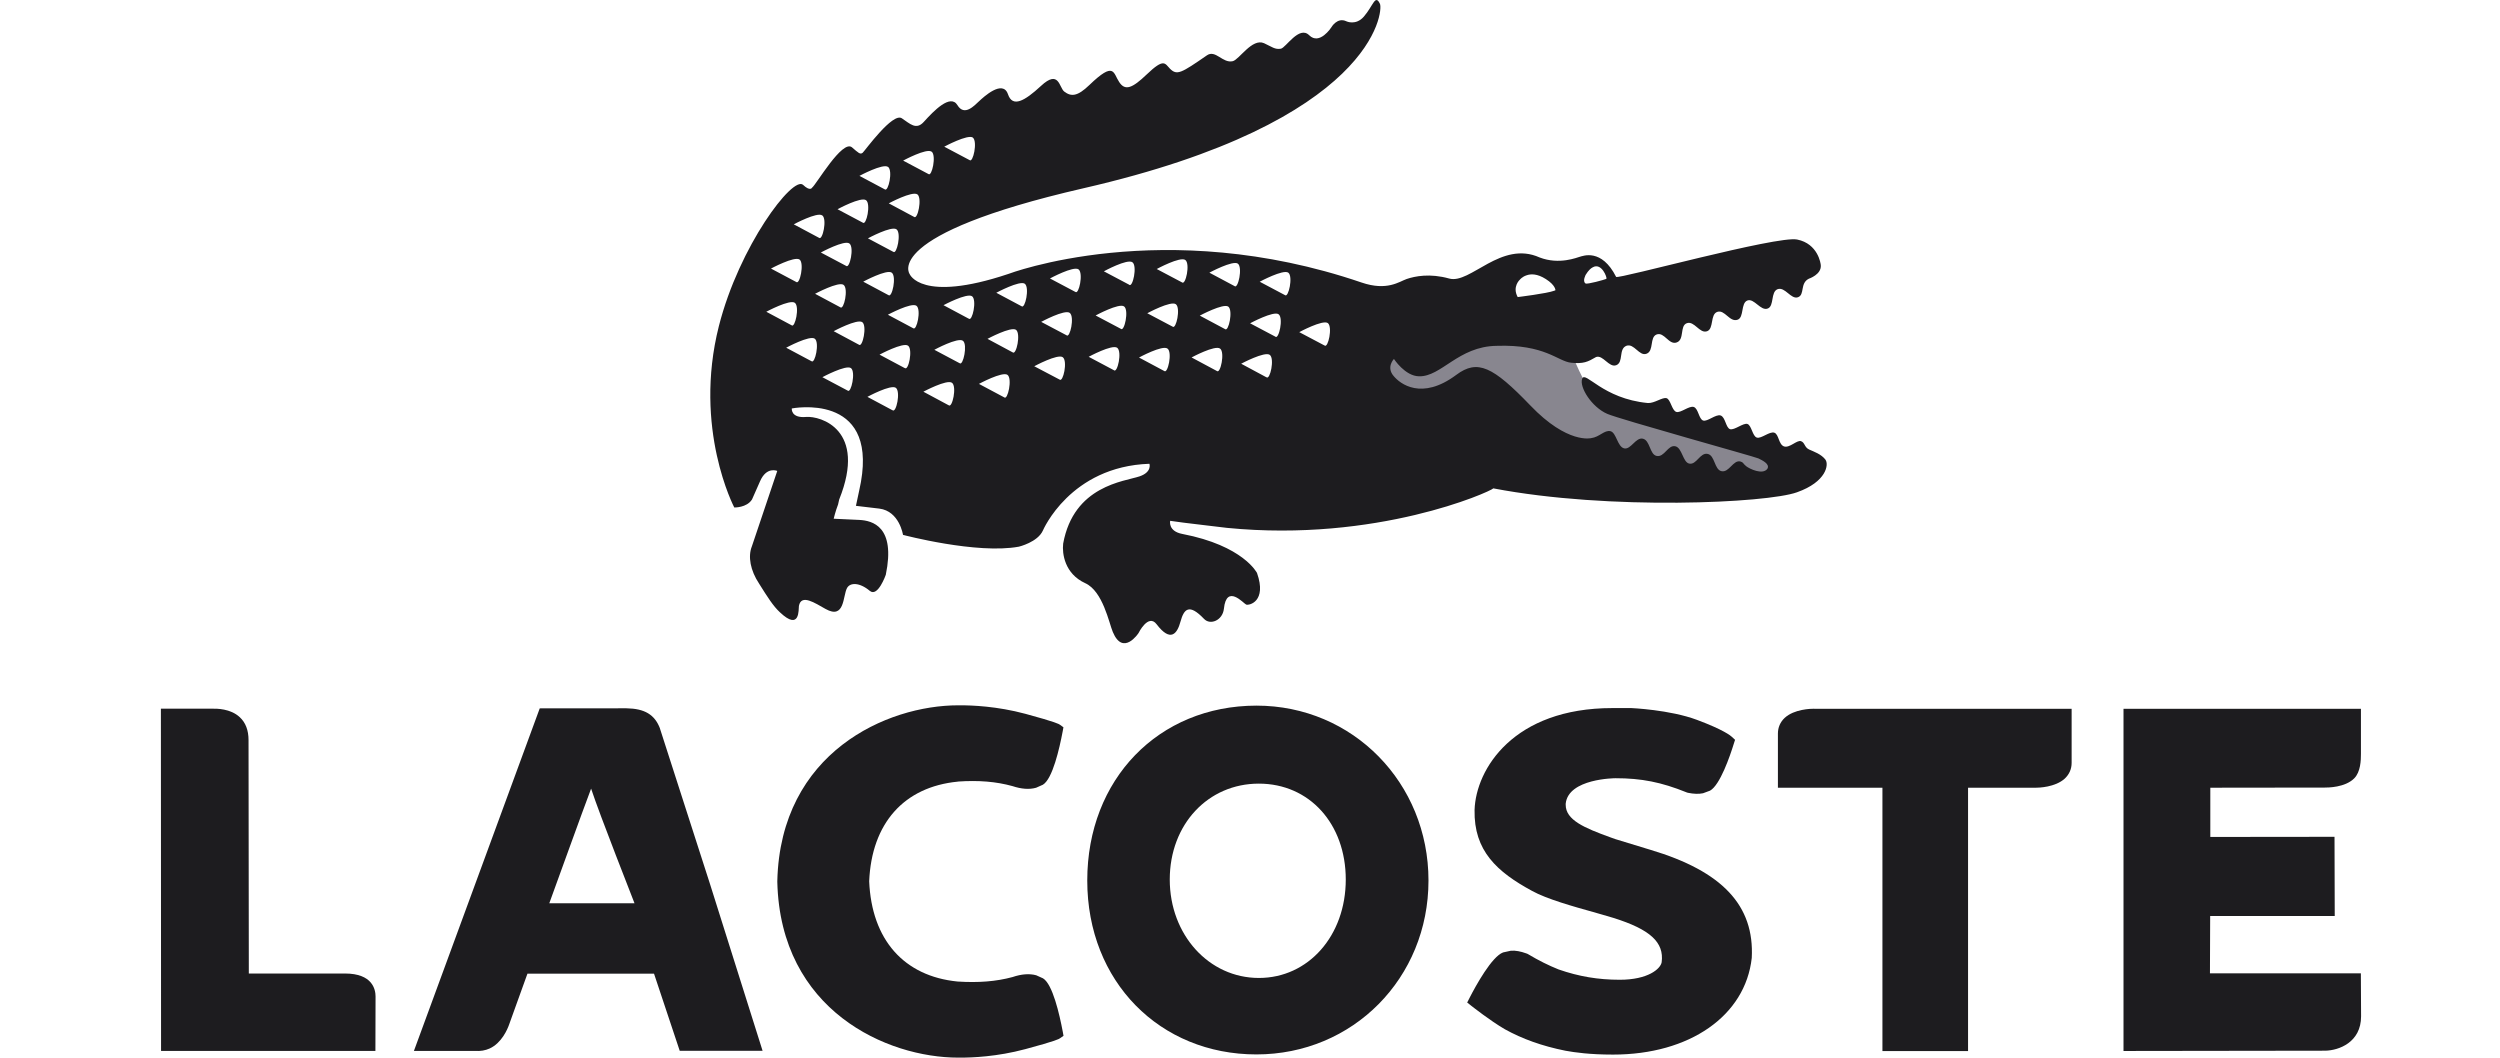
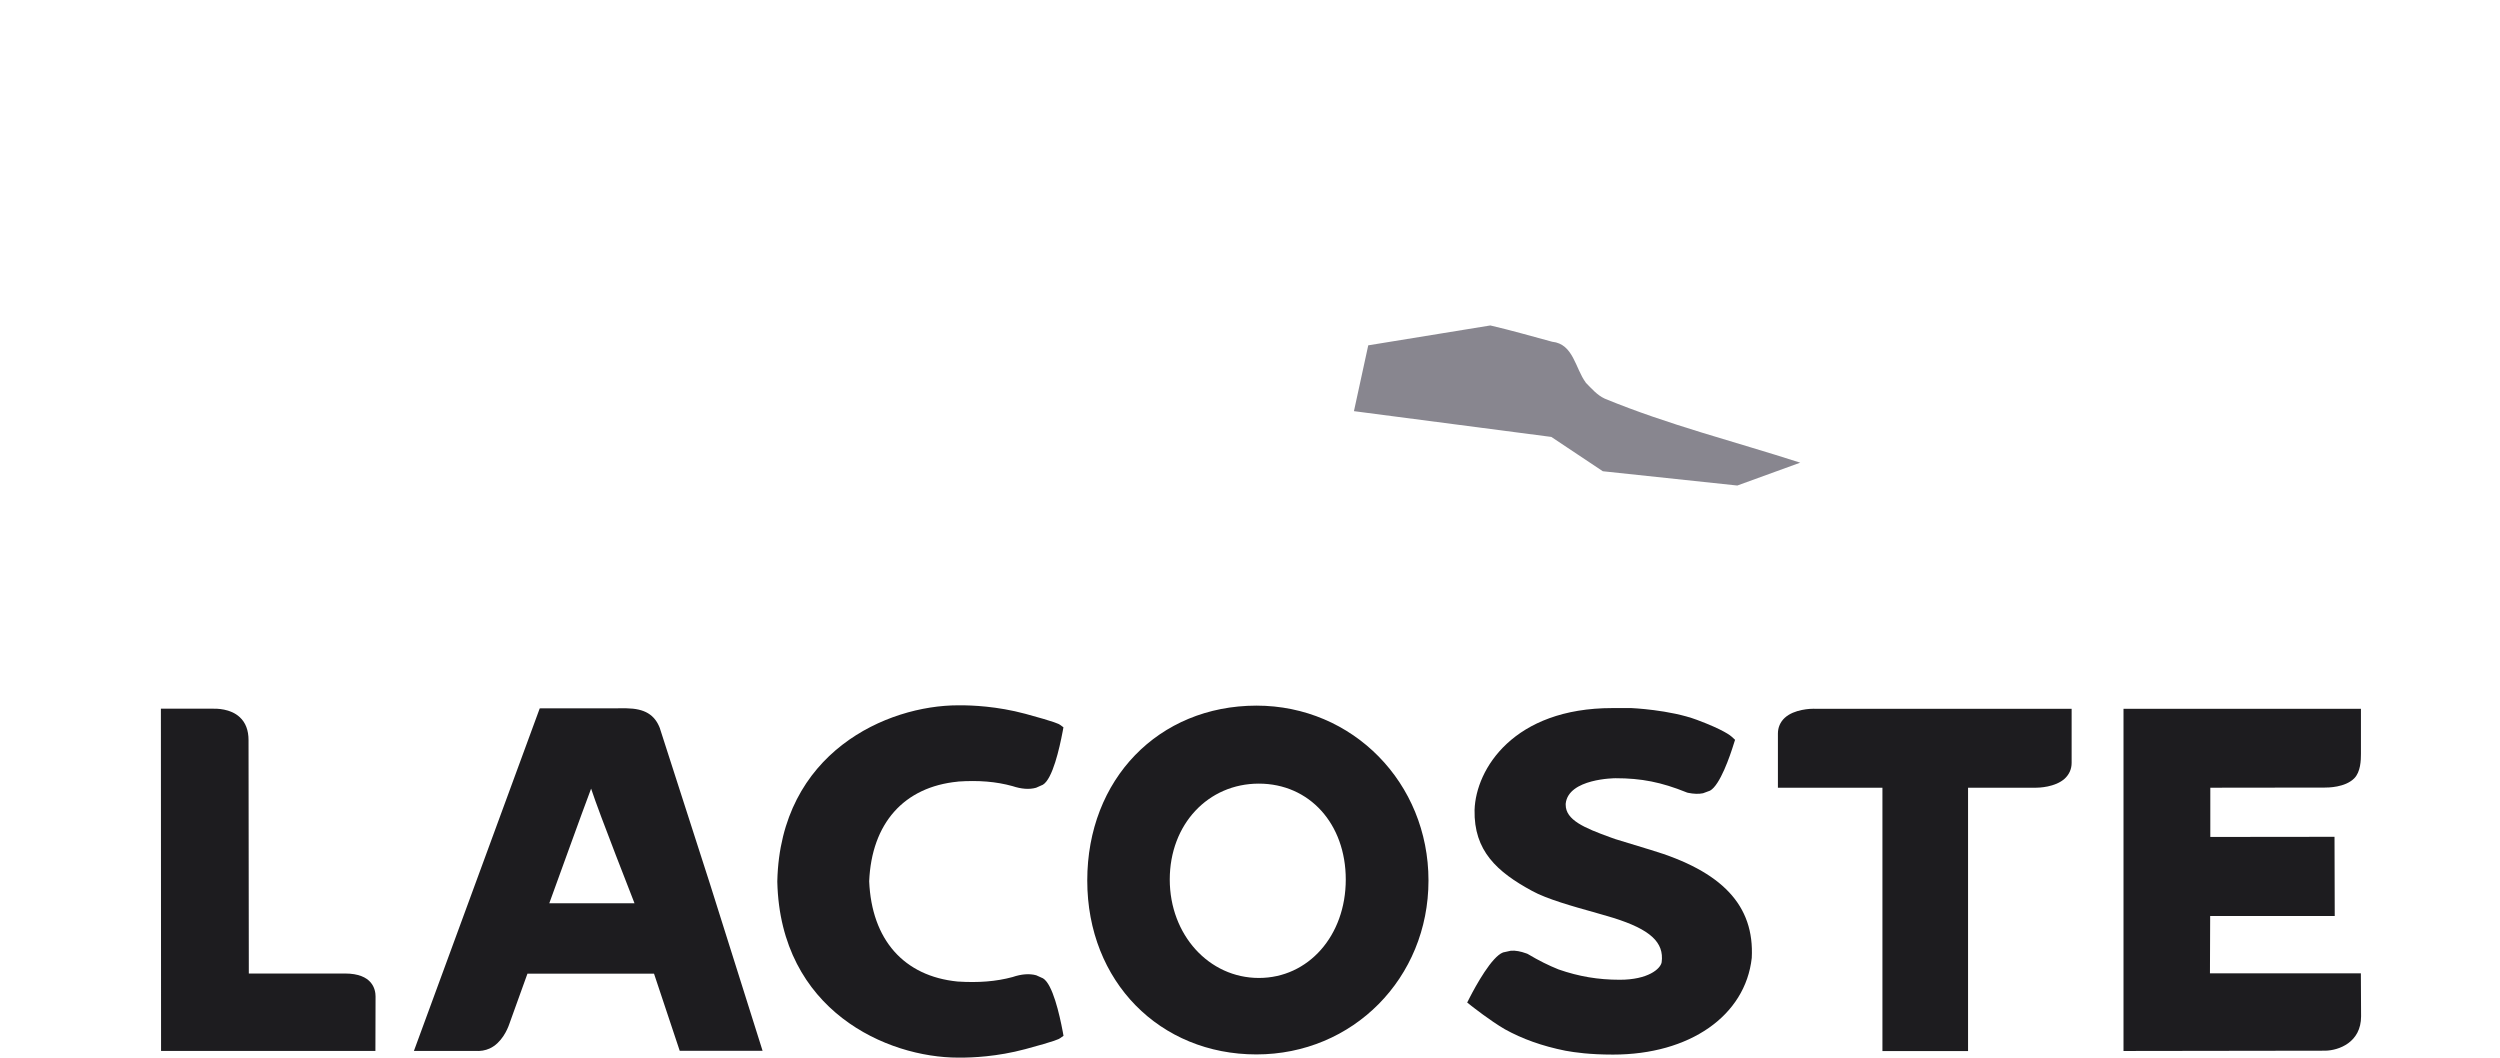
<svg xmlns="http://www.w3.org/2000/svg" width="104" height="44" viewBox="0 0 104 44" fill="none">
  <g clip-path="url(#clip0_14791_40979)">
    <path fill-rule="evenodd" clip-rule="evenodd" d="M65.966 15.912C65.532 15.332 65.455 14.307 64.572 14.217C63.714 13.985 62.863 13.74 61.998 13.539C60.304 13.815 58.613 14.09 56.919 14.366C56.721 15.28 56.522 16.19 56.324 17.104C59.062 17.46 61.8 17.82 64.535 18.176C65.251 18.653 65.963 19.127 66.678 19.604C68.543 19.802 70.408 20 72.272 20.198C73.146 19.882 74.019 19.563 74.889 19.247C72.176 18.371 69.398 17.674 66.759 16.584C66.434 16.435 66.211 16.163 65.963 15.915L65.966 15.912Z" fill="#88868F" />
-     <path d="M75.943 19.126C75.761 18.888 75.463 18.792 75.259 18.699C75.058 18.606 75.088 18.411 74.921 18.352C74.751 18.296 74.45 18.646 74.218 18.572C73.986 18.494 74.004 18.061 73.809 17.999C73.611 17.937 73.264 18.262 73.085 18.203C72.902 18.151 72.868 17.695 72.691 17.636C72.518 17.584 72.149 17.909 71.969 17.853C71.79 17.791 71.778 17.348 71.576 17.283C71.378 17.221 71.025 17.553 70.851 17.494C70.672 17.438 70.653 16.995 70.461 16.93C70.269 16.868 69.913 17.193 69.733 17.135C69.55 17.076 69.498 16.62 69.331 16.565C69.16 16.512 68.826 16.782 68.553 16.766C66.667 16.589 65.945 15.403 65.818 15.756C65.691 16.1 66.212 16.936 66.865 17.218C67.385 17.444 73.004 18.999 73.15 19.07C73.292 19.142 73.648 19.3 73.521 19.504C73.326 19.767 72.778 19.504 72.638 19.392C72.496 19.275 72.53 19.231 72.397 19.197C72.097 19.126 71.929 19.674 71.61 19.6C71.319 19.535 71.341 18.953 71.046 18.884C70.721 18.807 70.576 19.358 70.266 19.284C70.009 19.225 69.975 18.634 69.699 18.566C69.383 18.488 69.241 19.043 68.909 18.965C68.627 18.9 68.643 18.321 68.346 18.25C68.048 18.178 67.844 18.717 67.565 18.652C67.283 18.587 67.243 17.996 66.995 17.937C66.741 17.881 66.54 18.181 66.199 18.225C66.199 18.225 65.217 18.491 63.663 16.868C62.105 15.248 61.467 14.932 60.581 15.595C59.134 16.673 58.236 15.961 57.973 15.639C57.657 15.27 57.988 14.932 57.988 14.932C57.988 14.932 58.447 15.642 59.026 15.654C59.958 15.682 60.661 14.409 62.256 14.387C64.279 14.316 64.805 15.035 65.36 15.09C65.871 15.14 66.044 15.059 66.397 14.852C66.686 14.75 66.933 15.304 67.234 15.193C67.553 15.072 67.32 14.514 67.661 14.384C67.98 14.27 68.191 14.83 68.494 14.716C68.817 14.598 68.612 14.025 68.919 13.913C69.238 13.799 69.424 14.366 69.752 14.245C70.083 14.127 69.87 13.557 70.17 13.446C70.483 13.331 70.706 13.892 71.013 13.78C71.304 13.678 71.136 13.083 71.437 12.975C71.75 12.863 71.954 13.421 72.285 13.3C72.561 13.204 72.409 12.609 72.691 12.501C72.976 12.396 73.239 12.947 73.537 12.835C73.816 12.733 73.651 12.142 73.949 12.03C74.261 11.919 74.503 12.47 74.797 12.365C75.088 12.259 74.869 11.782 75.249 11.594C75.249 11.594 75.779 11.42 75.745 11.033C75.742 10.968 75.63 10.138 74.76 9.964C73.924 9.797 67.317 11.624 67.231 11.519C66.624 10.317 65.843 10.652 65.725 10.68C65.605 10.711 64.867 11.024 64.05 10.711C62.445 9.986 61.163 11.832 60.287 11.587C59.478 11.361 58.859 11.491 58.518 11.606C58.208 11.714 57.703 12.117 56.638 11.752C48.387 8.936 41.941 11.398 41.941 11.398C38.305 12.613 37.84 11.398 37.84 11.398C37.84 11.398 36.645 9.772 45.066 7.833C57.183 5.055 57.549 0.453 57.406 0.161C57.208 -0.26 57.13 0.236 56.734 0.694C56.4 1.075 56.009 0.886 56.009 0.886C55.628 0.703 55.384 1.137 55.384 1.137C55.384 1.137 54.894 1.899 54.461 1.465C54.045 1.05 53.491 1.989 53.284 2.026C53.036 2.069 52.915 1.949 52.584 1.797C52.085 1.577 51.552 2.484 51.28 2.546C50.861 2.642 50.567 2.054 50.208 2.302C49.133 3.045 48.963 3.147 48.672 2.859C48.458 2.639 48.427 2.404 47.709 3.091C47.098 3.677 46.804 3.788 46.559 3.414C46.305 3.039 46.37 2.525 45.321 3.534C44.819 4.018 44.562 4.027 44.274 3.81C44.057 3.646 44.06 2.872 43.304 3.575C42.62 4.207 42.124 4.485 41.932 3.922C41.718 3.29 40.913 4.039 40.727 4.213C40.535 4.389 40.12 4.854 39.829 4.374C39.538 3.891 38.844 4.612 38.432 5.068C38.113 5.424 37.856 5.148 37.518 4.922C37.138 4.659 35.992 6.257 35.889 6.353C35.784 6.443 35.703 6.353 35.443 6.13C35.041 5.789 33.953 7.685 33.78 7.809C33.78 7.809 33.706 7.973 33.408 7.691C32.987 7.291 30.751 10.234 29.905 13.566C28.824 17.838 30.546 21.111 30.546 21.111C30.546 21.111 31.064 21.127 31.284 20.777L31.618 20.021C31.891 19.392 32.334 19.591 32.334 19.591L31.277 22.731C31.11 23.146 31.212 23.729 31.581 24.283C31.928 24.837 32.166 25.215 32.445 25.472C33.3 26.278 33.213 25.324 33.235 25.206C33.334 24.695 33.901 25.088 34.344 25.333C35.149 25.785 35.059 24.788 35.236 24.463C35.36 24.23 35.753 24.218 36.184 24.58C36.518 24.859 36.849 23.911 36.849 23.911C37.268 21.892 36.286 21.66 35.756 21.629L34.681 21.579C34.681 21.579 34.753 21.273 34.864 20.985L34.91 20.78C36.081 17.862 34.124 17.299 33.538 17.345C32.891 17.404 32.938 16.992 32.938 16.992C32.938 16.992 36.475 16.295 35.815 20.049C35.815 20.049 35.685 20.703 35.607 21.043L36.58 21.158C37.416 21.263 37.565 22.251 37.565 22.251C37.565 22.251 40.644 23.066 42.387 22.741C42.387 22.741 43.168 22.555 43.385 22.069C43.385 22.069 44.515 19.405 47.817 19.293C47.817 19.293 47.935 19.637 47.405 19.817C46.773 20.03 44.667 20.198 44.227 22.617V22.626C44.181 23.023 44.286 23.868 45.147 24.261C45.881 24.593 46.138 25.928 46.293 26.29C46.721 27.315 47.362 26.337 47.362 26.337C47.362 26.337 47.767 25.51 48.114 25.968C48.703 26.742 48.975 26.352 49.108 25.86C49.254 25.327 49.468 25.098 50.084 25.742C50.347 26.024 50.861 25.807 50.914 25.327C51.023 24.271 51.738 25.11 51.84 25.15C51.961 25.197 52.711 25.029 52.292 23.837C52.292 23.837 51.729 22.7 49.18 22.211C48.582 22.096 48.678 21.666 48.678 21.666L49.239 21.743C49.406 21.771 50.889 21.935 51.047 21.96C57.264 22.573 61.981 20.464 62.123 20.316C66.952 21.242 73.518 20.926 74.751 20.48C75.99 20.043 76.083 19.318 75.94 19.126H75.943ZM65.973 11.42C66.075 11.256 66.168 11.166 66.258 11.12C66.633 10.906 66.871 11.575 66.825 11.597C66.825 11.597 66.816 11.6 66.809 11.603V11.606C66.751 11.634 66.029 11.838 65.958 11.792C65.815 11.693 65.973 11.417 65.973 11.417V11.42ZM63.229 11.631C63.229 11.631 63.322 11.513 63.502 11.454C63.681 11.389 63.947 11.38 64.307 11.609C64.716 11.869 64.706 12.074 64.706 12.074C64.694 12.08 64.675 12.086 64.654 12.095C64.356 12.21 63.136 12.358 63.136 12.358C62.898 11.922 63.229 11.631 63.229 11.631ZM40.47 5.724C40.675 5.882 40.479 6.793 40.334 6.66L39.281 6.102C39.281 6.102 40.263 5.572 40.473 5.724H40.47ZM38.754 6.306C38.962 6.461 38.767 7.372 38.621 7.239L37.571 6.681C37.571 6.681 38.547 6.152 38.754 6.31V6.306ZM38.163 8.084C38.37 8.239 38.175 9.153 38.026 9.023L36.973 8.459C36.973 8.459 37.952 7.933 38.163 8.087V8.084ZM37.159 10.475L36.106 9.915C36.106 9.915 37.085 9.385 37.295 9.54C37.506 9.695 37.305 10.609 37.162 10.475H37.159ZM36.961 12.278L35.911 11.717C35.911 11.717 36.89 11.188 37.097 11.343C37.305 11.498 37.113 12.405 36.961 12.278ZM36.942 6.941C37.153 7.096 36.955 8.004 36.806 7.877L35.753 7.316C35.753 7.316 36.735 6.787 36.942 6.944V6.941ZM36.029 8.329C36.236 8.484 36.041 9.391 35.895 9.264L34.842 8.704C34.842 8.704 35.821 8.171 36.029 8.329ZM34.149 10.503C34.149 10.503 35.13 9.971 35.335 10.129C35.545 10.283 35.347 11.194 35.199 11.061L34.145 10.503H34.149ZM34.957 12.783L33.907 12.222C33.907 12.222 34.886 11.696 35.093 11.851C35.304 12.005 35.106 12.916 34.957 12.783ZM34.207 8.961C34.415 9.113 34.22 10.023 34.071 9.893L33.021 9.332C33.021 9.332 33.997 8.806 34.204 8.961H34.207ZM33.26 10.794C33.467 10.949 33.272 11.863 33.123 11.73L32.073 11.172C32.073 11.172 33.052 10.646 33.26 10.797V10.794ZM31.878 12.969C31.878 12.969 32.857 12.442 33.065 12.597C33.275 12.752 33.074 13.662 32.931 13.532L31.878 12.969ZM33.755 15.025L32.705 14.465C32.705 14.465 33.684 13.935 33.895 14.09C34.102 14.245 33.904 15.155 33.758 15.025H33.755ZM35.264 16.249L34.211 15.691C34.211 15.691 35.192 15.162 35.4 15.313C35.607 15.465 35.406 16.382 35.264 16.249ZM35.734 14.341L34.681 13.777C34.681 13.777 35.66 13.251 35.871 13.402C36.078 13.557 35.883 14.468 35.734 14.341ZM37.134 17.07L36.084 16.509C36.084 16.509 37.06 15.979 37.268 16.134C37.475 16.289 37.283 17.197 37.131 17.066L37.134 17.07ZM37.639 15.313L36.589 14.753C36.589 14.753 37.568 14.226 37.776 14.381C37.983 14.533 37.791 15.447 37.642 15.31L37.639 15.313ZM37.986 13.653L36.936 13.093C36.936 13.093 37.915 12.566 38.126 12.721C38.333 12.879 38.135 13.783 37.989 13.653H37.986ZM39.464 16.859L38.413 16.295C38.413 16.295 39.392 15.769 39.603 15.924C39.813 16.078 39.615 16.992 39.467 16.859H39.464ZM39.919 15.109L38.869 14.551C38.869 14.551 39.848 14.019 40.058 14.177C40.263 14.328 40.064 15.239 39.922 15.109H39.919ZM40.3 13.257L39.25 12.696C39.25 12.696 40.229 12.173 40.439 12.325C40.647 12.479 40.449 13.39 40.303 13.257H40.3ZM41.777 16.531L40.724 15.97C40.724 15.97 41.703 15.44 41.913 15.595C42.121 15.753 41.92 16.667 41.777 16.531ZM42.13 14.66L41.08 14.096C41.08 14.096 42.059 13.57 42.267 13.721C42.474 13.879 42.279 14.784 42.13 14.66ZM42.496 12.739L41.446 12.179C41.446 12.179 42.425 11.652 42.632 11.804C42.84 11.962 42.644 12.87 42.496 12.739ZM44.078 15.79L43.025 15.236C43.025 15.236 44.004 14.706 44.212 14.861C44.422 15.016 44.227 15.924 44.078 15.79ZM44.367 13.947L43.313 13.39C43.313 13.39 44.292 12.86 44.5 13.015C44.713 13.17 44.512 14.087 44.367 13.947ZM44.732 12.142L43.679 11.584C43.679 11.584 44.661 11.052 44.868 11.206C45.076 11.364 44.881 12.278 44.735 12.142H44.732ZM46.343 15.403L45.289 14.843C45.289 14.843 46.265 14.313 46.476 14.468C46.686 14.626 46.488 15.533 46.34 15.403H46.343ZM46.631 13.681L45.578 13.124C45.578 13.124 46.559 12.591 46.764 12.749C46.971 12.901 46.776 13.814 46.627 13.681H46.631ZM46.974 11.844L45.921 11.287C45.921 11.287 46.9 10.751 47.111 10.912C47.318 11.067 47.123 11.978 46.974 11.848V11.844ZM48.433 15.434L47.383 14.873C47.383 14.873 48.362 14.341 48.569 14.502C48.777 14.654 48.582 15.564 48.433 15.434ZM48.78 13.588L47.727 13.031C47.727 13.031 48.709 12.498 48.916 12.656C49.124 12.811 48.926 13.721 48.78 13.588ZM49.173 11.748L48.12 11.191C48.12 11.191 49.099 10.658 49.31 10.816C49.52 10.971 49.322 11.882 49.173 11.748ZM50.623 15.434L49.57 14.87C49.57 14.87 50.549 14.341 50.756 14.502C50.964 14.654 50.772 15.564 50.623 15.434ZM50.961 13.69L49.911 13.13C49.911 13.13 50.889 12.606 51.097 12.755C51.304 12.913 51.109 13.824 50.961 13.69ZM51.36 11.903L50.31 11.343C50.31 11.343 51.289 10.816 51.496 10.968C51.701 11.123 51.506 12.033 51.357 11.903H51.36ZM52.686 15.697L51.633 15.131C51.633 15.131 52.611 14.607 52.822 14.762C53.033 14.914 52.834 15.824 52.686 15.694V15.697ZM53.057 14.006L52.004 13.449C52.004 13.449 52.986 12.919 53.191 13.074C53.401 13.232 53.197 14.139 53.054 14.006H53.057ZM53.457 12.278L52.404 11.72C52.404 11.72 53.386 11.191 53.593 11.343C53.801 11.498 53.599 12.405 53.457 12.278ZM55.099 14.372L54.049 13.817C54.049 13.817 55.027 13.288 55.238 13.44C55.446 13.598 55.247 14.505 55.102 14.372H55.099Z" fill="#1D1C1F" />
    <path d="M27.458 30.31C27.238 29.728 26.82 29.477 26.058 29.465C25.987 29.465 22.453 29.468 22.453 29.468L17.219 43.718H19.765C19.985 43.734 20.189 43.7 20.372 43.616C20.867 43.39 21.112 42.817 21.18 42.619C21.18 42.625 21.892 40.634 21.942 40.504C22.308 40.504 26.926 40.504 27.207 40.504C27.319 40.838 28.276 43.712 28.276 43.712H31.723L29.537 36.778L27.455 30.31M26.396 37.577C25.873 37.577 23.054 37.577 22.85 37.577C23.234 36.53 24.184 33.879 24.59 32.807C24.943 33.888 26.387 37.543 26.396 37.577Z" fill="#1D1C1F" />
    <path d="M52.267 29.354C48.188 29.36 45.23 32.42 45.23 36.629C45.23 40.838 48.253 43.864 52.267 43.864C56.282 43.864 59.425 40.69 59.425 36.629C59.425 32.569 56.279 29.354 52.267 29.354ZM52.37 40.683C50.291 40.683 48.662 38.887 48.662 36.589C48.662 34.291 50.257 32.599 52.367 32.599C54.476 32.599 55.984 34.275 55.984 36.589C55.984 38.924 54.429 40.683 52.37 40.683Z" fill="#1D1C1F" />
    <path d="M68.651 35.35L68.518 35.31C68.518 35.31 67.193 34.907 67.189 34.904L66.991 34.833C65.904 34.44 65.133 34.111 65.133 33.479V33.433C65.241 32.383 67.189 32.374 67.208 32.374C68.283 32.374 69.11 32.538 70.154 32.959L70.175 32.968L70.222 32.981C70.463 33.03 70.674 33.036 70.847 32.999L71.138 32.891C71.553 32.662 71.969 31.451 72.126 30.94L72.179 30.776L72.052 30.658C72.003 30.608 71.696 30.357 70.59 29.945C69.463 29.524 67.865 29.456 67.865 29.456H67.078C62.965 29.453 61.394 31.993 61.342 33.696C61.308 35.394 62.274 36.27 63.736 37.063C64.346 37.401 65.464 37.713 66.276 37.94C66.273 37.936 67.115 38.184 67.115 38.184C68.648 38.664 69.234 39.2 69.125 40.03C69.076 40.306 68.558 40.758 67.382 40.758C66.486 40.758 65.678 40.622 64.835 40.328C64.43 40.166 64.012 39.959 63.572 39.696L63.55 39.683L63.504 39.665C63.259 39.575 63.039 39.535 62.853 39.55L62.528 39.621C62.057 39.798 61.398 40.996 61.137 41.505L61.035 41.706L61.215 41.848C61.246 41.87 61.977 42.452 62.599 42.815C63.33 43.22 64.151 43.515 65.121 43.71C65.511 43.781 66.13 43.871 67.103 43.871C70.29 43.871 72.607 42.257 72.873 39.85C72.988 37.67 71.65 36.245 68.661 35.353L68.651 35.35Z" fill="#1D1C1F" />
    <path d="M75.469 29.483C75.336 29.483 74.642 29.496 74.243 29.864C74.06 30.035 73.961 30.261 73.961 30.515V32.77C73.961 32.77 77.805 32.77 78.309 32.77V43.725H81.871V32.77C82.345 32.77 84.671 32.77 84.671 32.77C84.805 32.77 85.498 32.754 85.898 32.386C86.081 32.212 86.18 31.992 86.18 31.735V29.486H75.469V29.483Z" fill="#1D1C1F" />
    <path d="M14.35 40.498H10.351C10.351 39.971 10.339 30.785 10.339 30.785C10.339 30.382 10.218 30.06 9.976 29.837C9.589 29.475 9.013 29.475 8.796 29.481H6.693L6.7 43.719H15.617L15.623 41.455C15.623 41.164 15.499 40.498 14.35 40.498Z" fill="#1D1C1F" />
    <path d="M39.844 32.513C40.708 32.454 41.436 32.513 42.12 32.702C42.489 32.825 42.82 32.85 43.102 32.77L43.387 32.643C43.787 32.398 44.072 31.144 44.208 30.425L44.239 30.255L44.093 30.149C44.056 30.122 43.945 30.044 42.653 29.694C41.476 29.378 40.429 29.338 39.915 29.341H39.859C36.907 29.341 32.463 31.289 32.336 36.654V36.685C32.463 42.049 36.907 43.997 39.859 43.997H39.915C40.432 44 41.476 43.96 42.653 43.644C43.945 43.297 44.059 43.22 44.096 43.192L44.242 43.09L44.211 42.919C44.075 42.195 43.79 40.943 43.39 40.699L43.108 40.572C42.826 40.494 42.492 40.519 42.12 40.646C41.439 40.829 40.711 40.888 39.838 40.832C37.601 40.612 36.26 39.091 36.158 36.66C36.26 34.253 37.601 32.733 39.847 32.516L39.844 32.513Z" fill="#1D1C1F" />
    <path d="M96.735 43.709C97.286 43.697 98.221 43.371 98.221 42.278L98.212 40.491H91.934C91.934 40.491 91.943 38.447 91.943 38.106H97.125L97.116 34.811C97.116 34.811 92.463 34.817 91.949 34.817C91.949 34.426 91.949 33.16 91.949 32.769C92.463 32.769 96.707 32.763 96.707 32.763C96.837 32.763 97.549 32.763 97.933 32.382C98.203 32.113 98.215 31.623 98.215 31.366V29.486H88.338V43.721L96.735 43.709Z" fill="#1D1C1F" />
  </g>
  <defs>
    <clipPath id="clip0_14791_40979">
      <rect width="91.525" height="44" fill="white" transform="translate(6.693)" />
    </clipPath>
  </defs>
</svg>